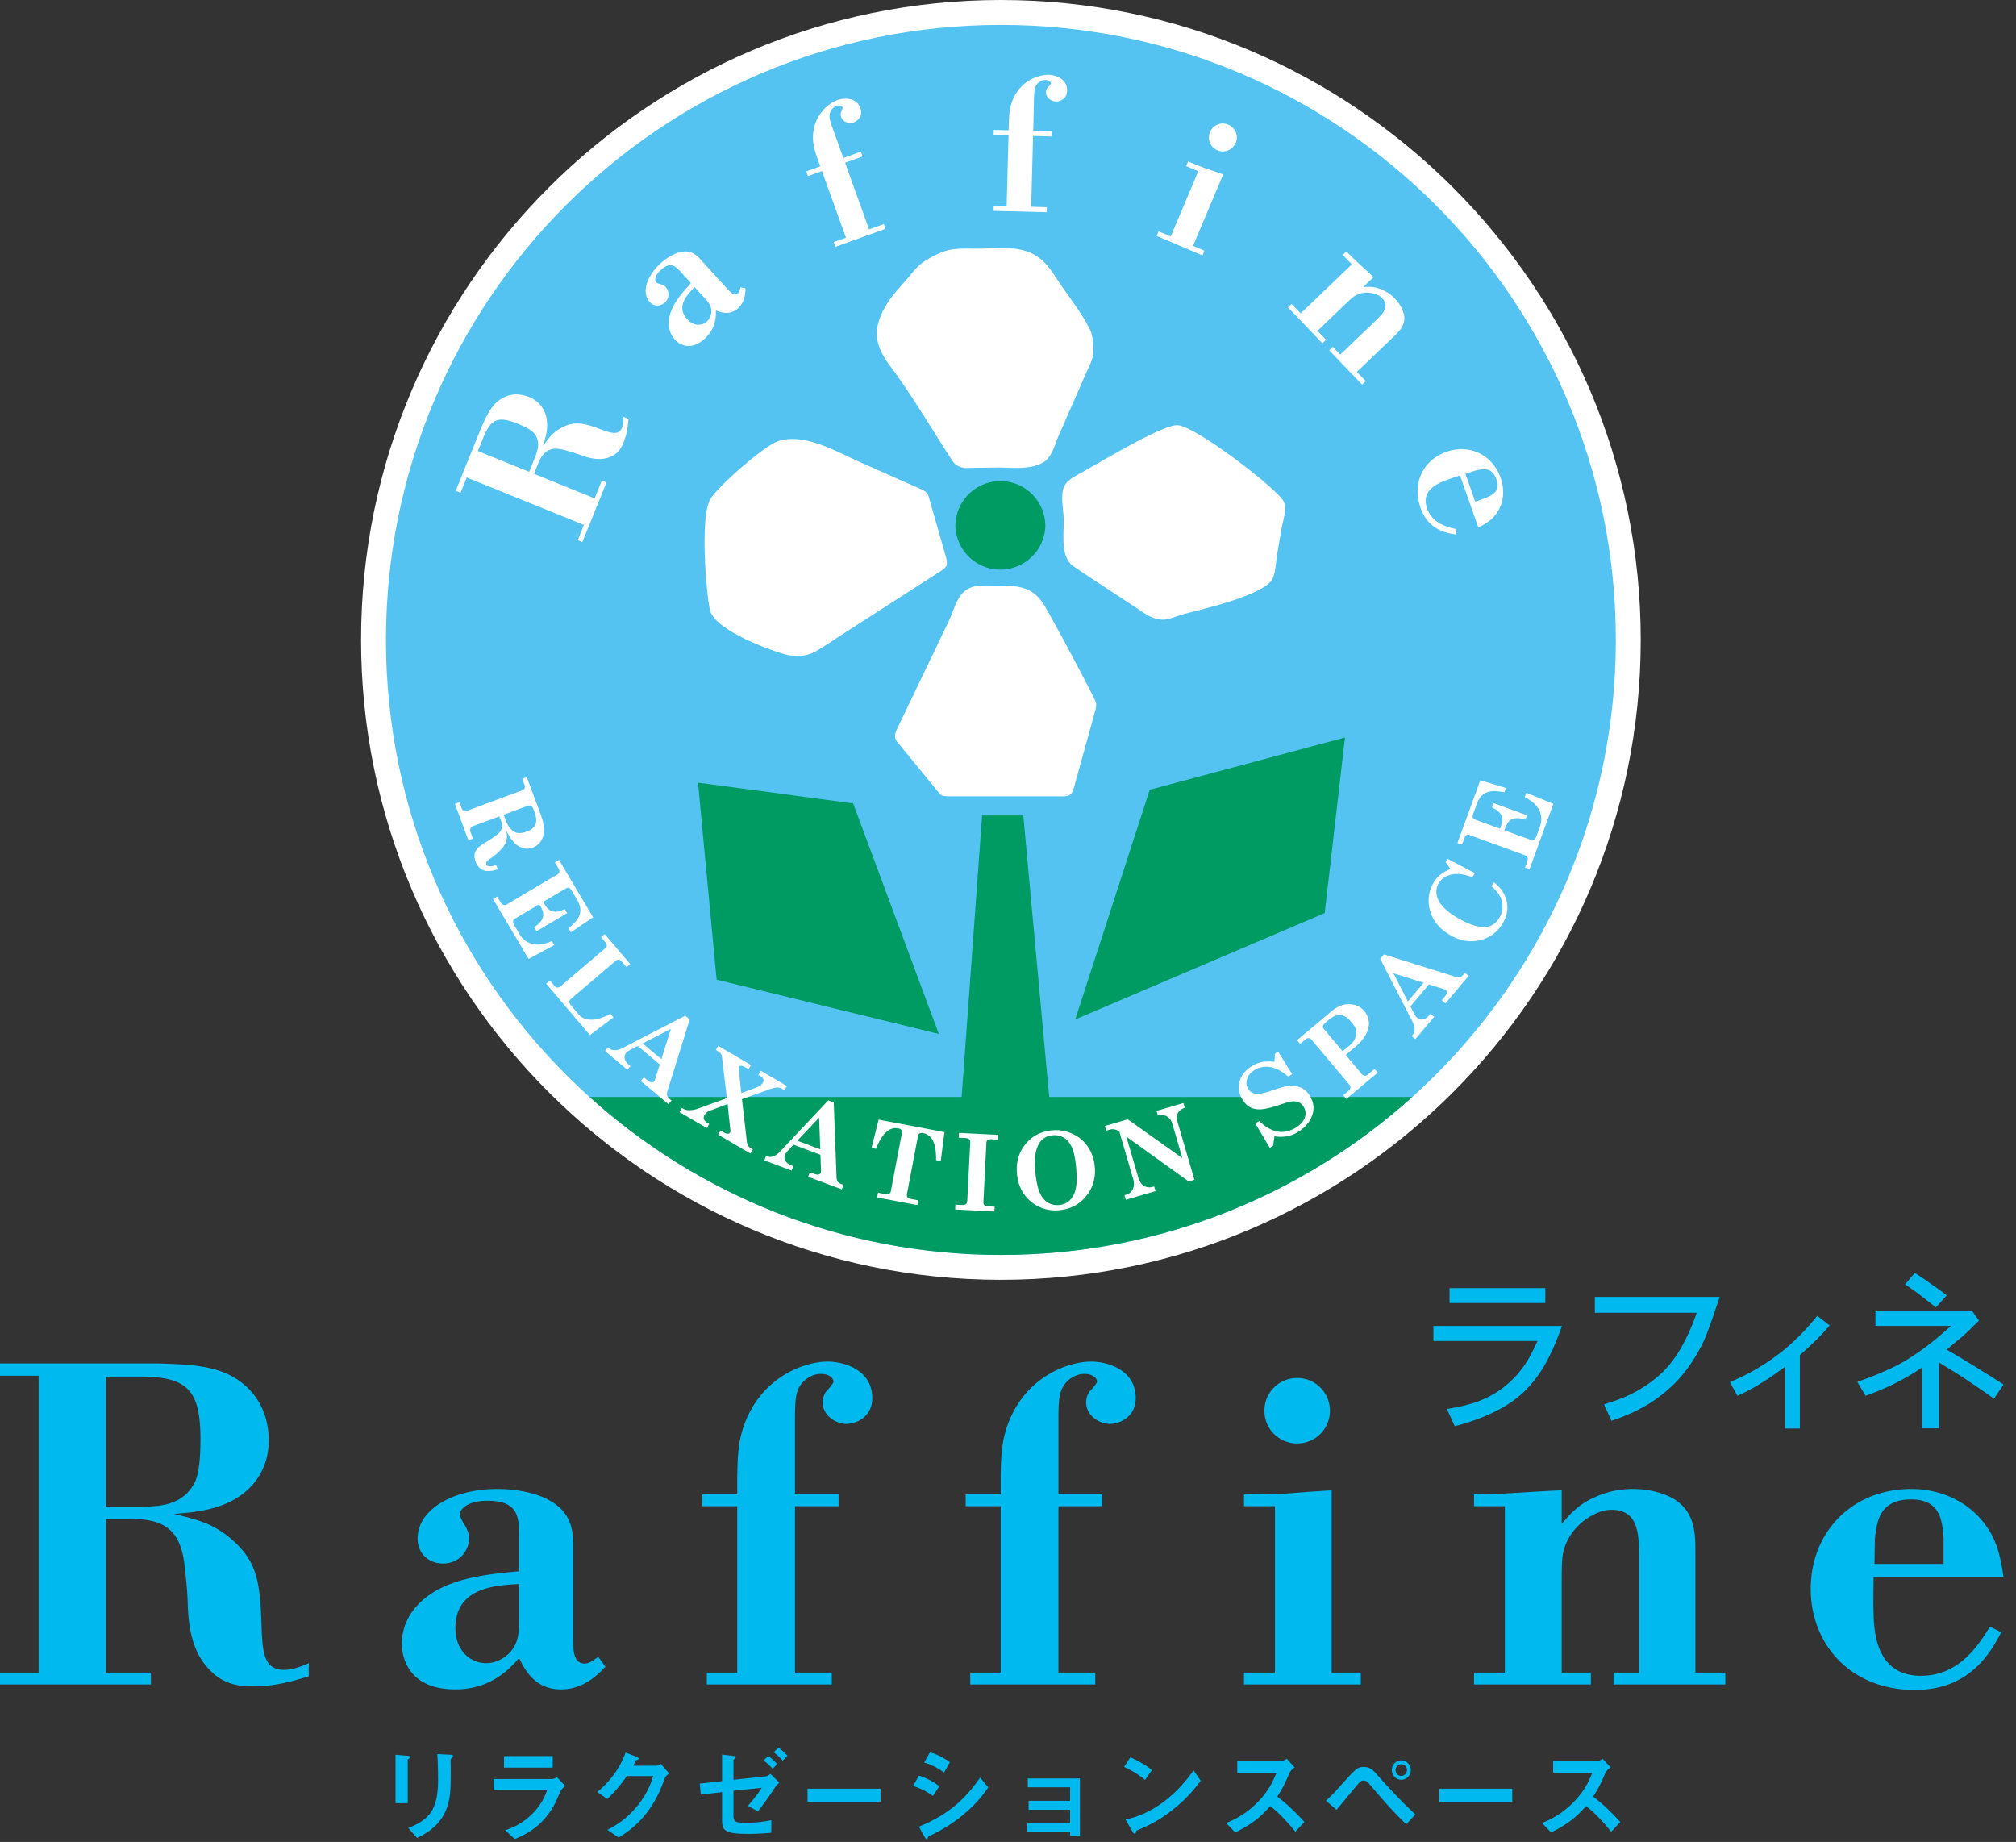
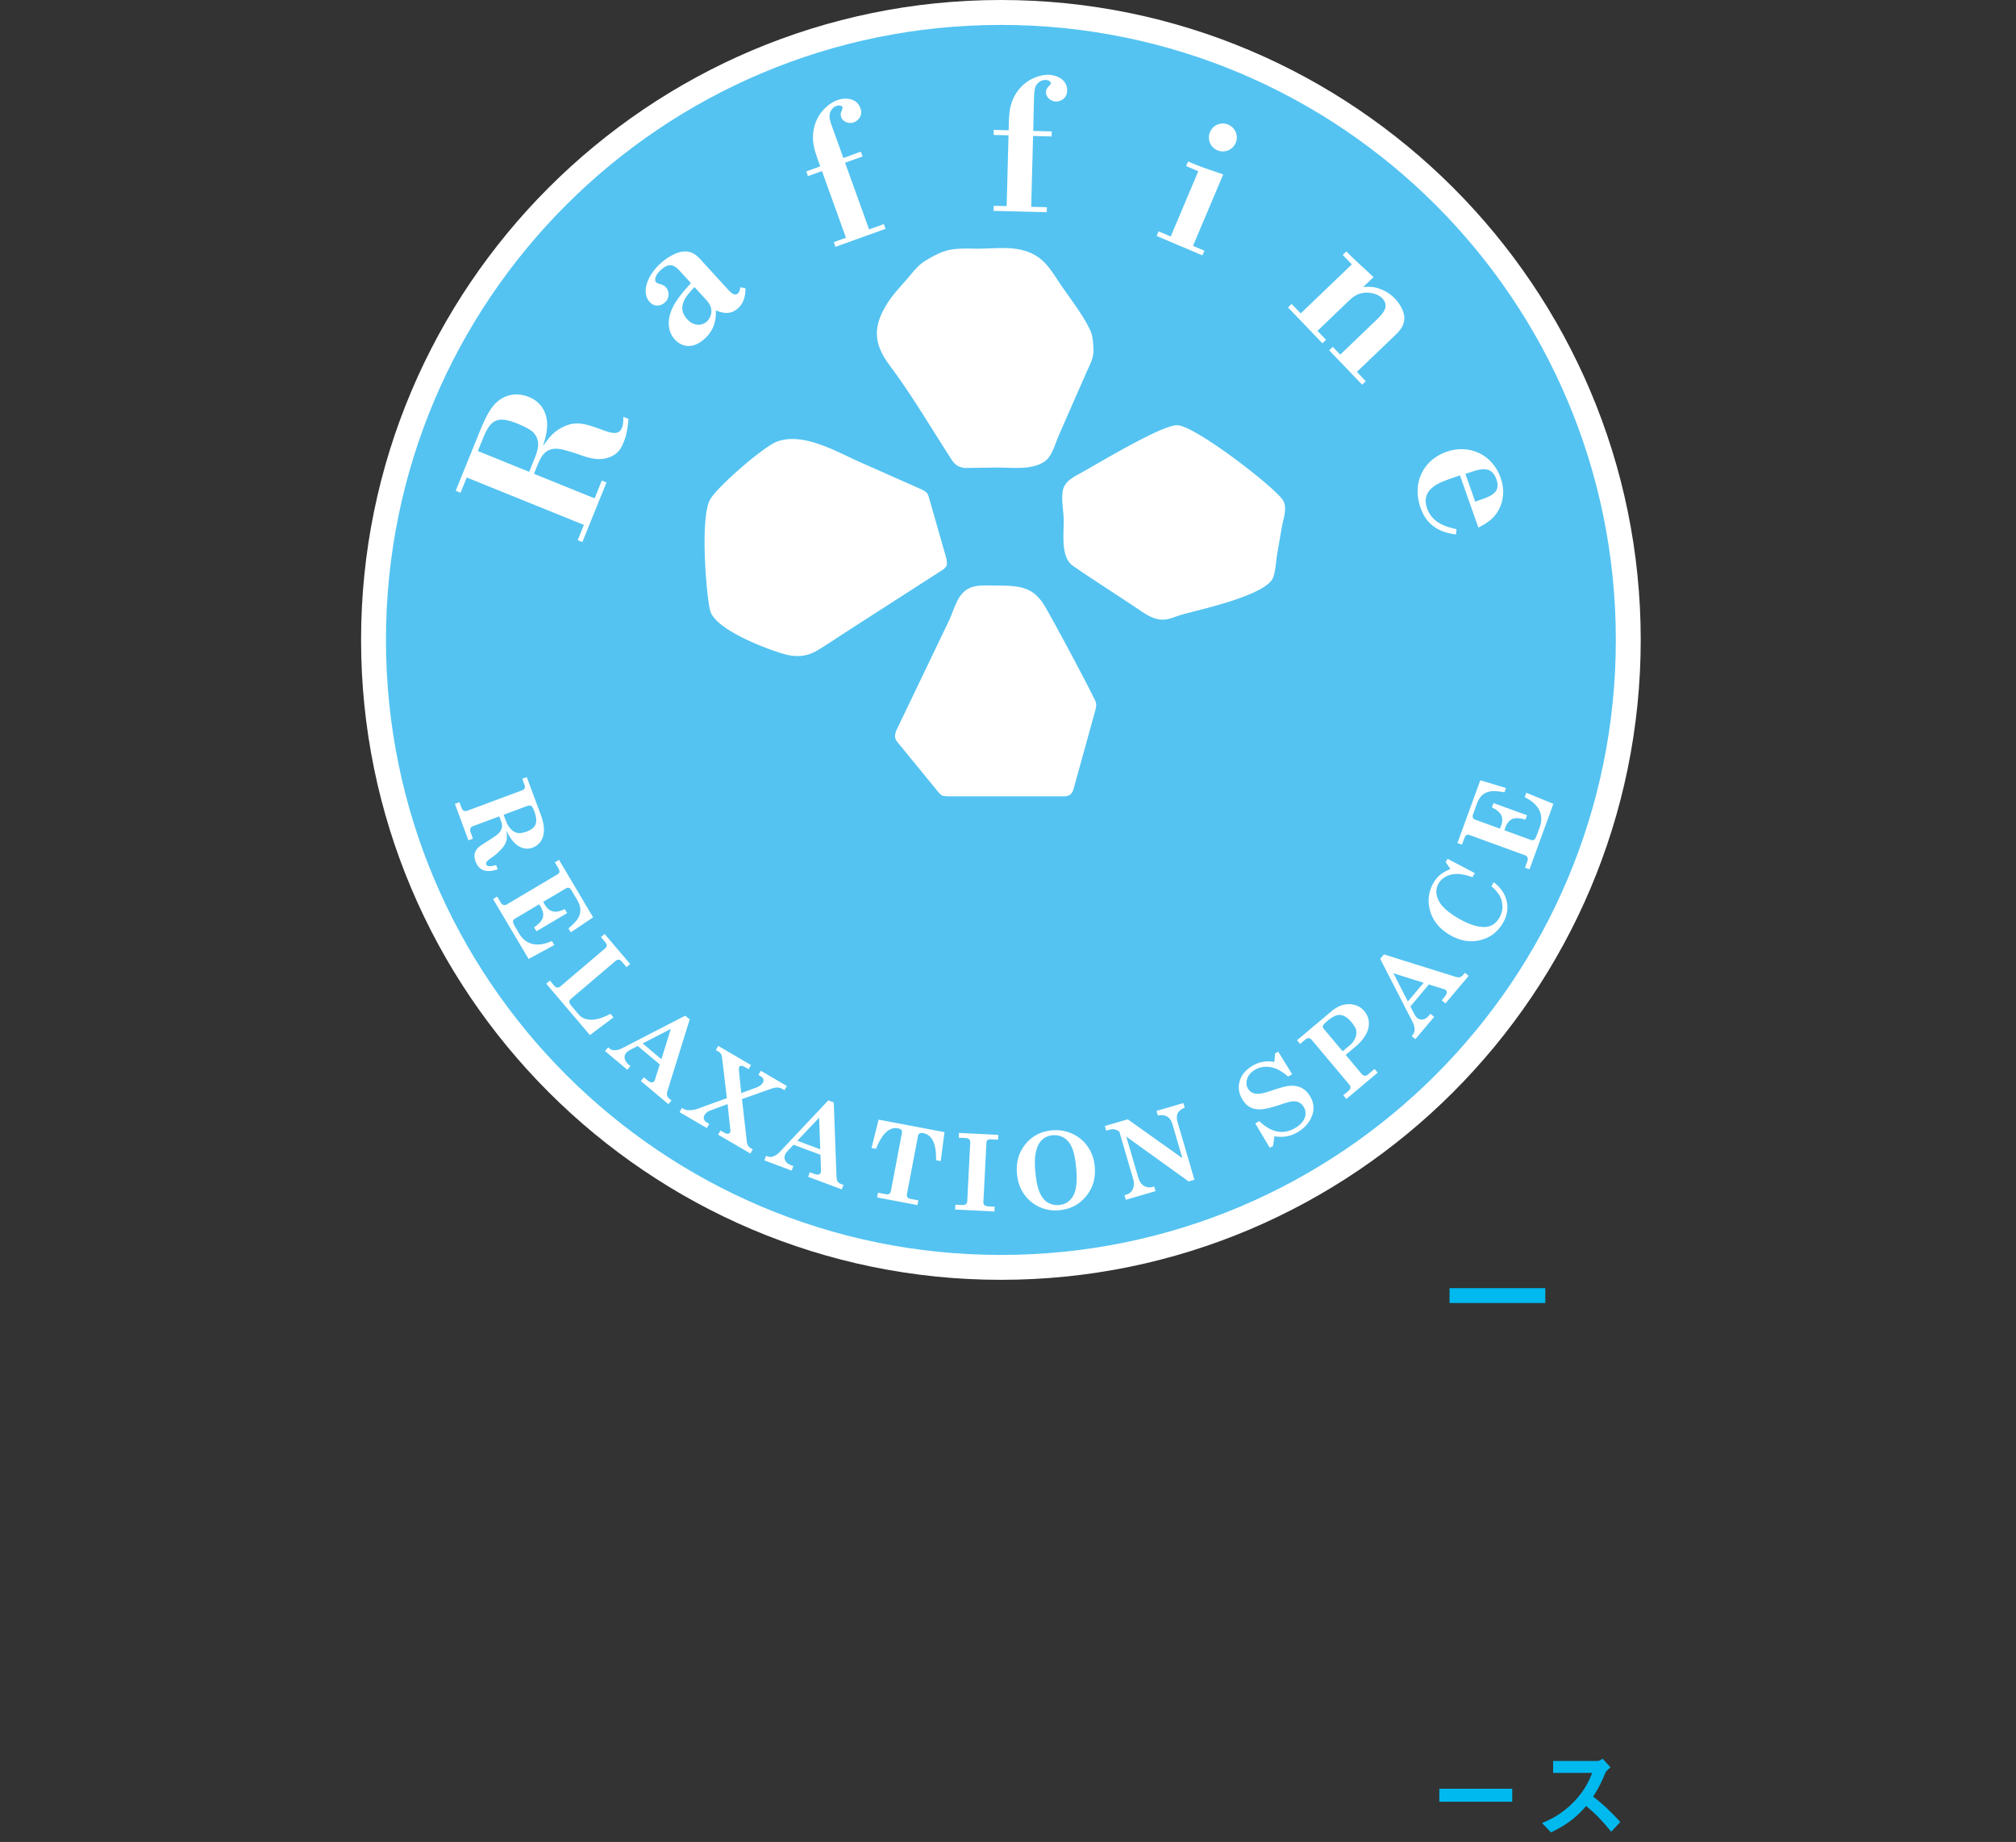
<svg xmlns="http://www.w3.org/2000/svg" xml:space="preserve" fill-rule="evenodd" stroke-linejoin="round" stroke-miterlimit="2" clip-rule="evenodd" viewBox="0 0 162 148">
  <rect x="0" y="0" width="162" height="148" fill="#333333" stroke="none" />
  <path fill="#fff" fill-rule="nonzero" d="M29.015 51.414c0 28.354 23.064 51.419 51.415 51.419 28.35 0 51.414-23.065 51.414-51.419C131.844 23.064 108.78 0 80.43 0S29.015 23.064 29.015 51.414" />
  <path fill="#54c3f1" fill-rule="nonzero" d="M129.844 51.414c0 27.292-22.123 49.419-49.414 49.419-27.29 0-49.415-22.127-49.415-49.419 0-27.287 22.125-49.412 49.415-49.412 27.291 0 49.414 22.125 49.414 49.412" />
  <path fill="#fff" fill-rule="nonzero" d="M72.018 58.708s-.098.243-.098.45c0 .205.143.405.143.405l3.317 4.054s.184.232.31.292c.121.063.473.075.473.075h9.394s.292-.012.45-.146c.2-.185.255-.422.255-.422l1.764-6.375s.061-.272.061-.439c0-.169-.136-.422-.136-.422-1.025-2.086-3.636-6.91-4.063-7.59-.294-.46-.652-.868-1.138-1.132-.719-.39-1.726-.408-2.6-.409-.567 0-1.167-.038-1.667.036-1.52.226-1.683 1.658-2.28 2.898l-4.009 8.355c-.059.123-.115.25-.176.37m-8.733-6.086c.782.17 1.572.13 2.392-.36.876-.524 1.726-1.11 2.584-1.66 2.336-1.502 4.673-3.007 7.009-4.507.156-.1.304-.194.453-.292.17-.105.322-.277.355-.403.037-.122-.031-.53-.031-.53l-1.355-4.738s-.11-.432-.212-.533a1.703 1.703 0 0 0-.452-.285c-1.68-.746-3.36-1.493-5.04-2.236-1.854-.829-4.426-2.346-6.522-1.607-1.075.38-4.721 3.55-5.373 4.613-.873 1.414-.332 7.762-.032 8.963.425 1.684 5.32 3.387 6.224 3.575m22.452-7.748c.083.177.196.339.33.471.307.287 4.552 3.017 5.597 3.735.547.376 1.178.746 1.87.707.48-.03.987-.275 1.45-.405 1.004-.305 6.745-1.504 7.312-2.961.218-.561.23-1.292.332-1.889.124-.732.253-1.46.38-2.193.107-.635.437-1.455.134-2.067-.48-.966-7-5.997-8.501-6.104-1.19-.086-6.31 3.022-7.849 3.868-.596.329-1.258.662-1.391 1.403-.121.679.042 1.5.07 2.19.04.871-.18 2.315.266 3.245M70.47 26.98c.048.837.445 1.615 1.112 2.506 1.793 2.402 3.323 5.057 4.972 7.574 0 0 .219.312.51.422.29.116.487.122.487.122.839-.017 1.676-.025 2.514-.035 1.24-.017 2.799.234 3.872-.486.606-.412.855-1.434 1.14-2.09.336-.754.66-1.506.99-2.259l1.193-2.717c.292-.672.667-1.264.605-2.038-.04-.522-.043-1.017-.28-1.495-.654-1.347-1.683-2.602-2.508-3.85-.42-.632-.892-1.389-1.5-1.859-1.4-1.09-3.128-.823-4.783-.796-.825.012-1.665-.062-2.485.1-.652.125-1.358.511-1.931.861-.66.396-1.086 1.022-1.585 1.587-.593.673-1.208 1.333-1.658 2.123-.505.878-.71 1.623-.665 2.33" />
-   <path fill="#009b63" fill-rule="nonzero" d="M84.312 88.143 82.23 65.521h-3.31l-1.644 22.622H47.38c8.757 7.892 20.341 12.69 33.05 12.69 12.71 0 24.294-4.798 33.051-12.69H84.312Z" />
-   <path fill="#009b63" fill-rule="nonzero" d="m86.404 81.913 5.984-18.457 15.692-4.2-1.63 14.108-20.046 8.549ZM75.443 83.08l-6.887-18.53-12.465-1.664 1.493 15.828 17.859 4.365ZM84 42.273a3.615 3.615 0 0 1-7.226 0 3.617 3.617 0 0 1 3.613-3.62A3.618 3.618 0 0 1 84 42.274" />
  <path fill="#fff" fill-rule="nonzero" d="m38.399 36.241 4.125 1.671.493-1.227c.157-.424.429-1.138-.023-1.769-.109-.183-.37-.451-1.392-.869-1.54-.625-2.124-.388-2.711.984l-.492 1.21Zm-1.779 3.19 2.045-5.046c.348-.777.695-1.598 1.31-2.118.741-.625 1.651-.726 2.546-.361.979.397 1.656 1.374 1.387 2.874-.062.361-.174.721-.278 1.061.227-.309.457-.635.716-.9.252-.25.537-.456.854-.611.963-.481 1.622-.363 2.966.126.947.352 1.548.563 1.819-.099.117-.29.108-.645.098-.867l.423.169c-.063.681-.129 1.224-.404 1.901-.163.403-.427.968-1.251 1.219-.789.253-1.626-.004-2.224-.227a15.536 15.536 0 0 0-1.22-.378c-1.291-.369-1.796.168-2.189 1.129l-.31.766 4.875 1.973.576-1.432.378.154-1.94 4.789-.373-.152.497-1.227-9.416-3.809-.496 1.226-.389-.16ZM55.813 23.07c-.579.593-1.523 1.56-.59 2.58.524.578 1.187.54 1.59.174.194-.177.292-.416.338-.646.081-.581-.255-.923-.53-1.225l-.808-.883Zm-1.12-1.227c-.445-.484-.832-.842-1.602-.14-.515.47-.48.859-.385.96a.37.37 0 0 0 .151.098c.116.06.25.065.367.127a.653.653 0 0 1 .266.176.862.862 0 0 1-.063 1.239c-.38.349-.888.328-1.223-.042-.67-.736-.248-2.068.867-3.088a4.221 4.221 0 0 1 1.336-.844c1.088-.378 1.587.195 1.956.597l2.11 2.308c.24.264.555.587.832.333.135-.125.156-.333.185-.486l.417.085c-.01.407-.04 1.09-.604 1.606-.652.594-1.359.335-1.78.17.015.474.011 1.443-.883 2.26-1.184 1.082-2.089.434-2.412.08-.34-.372-.607-.988-.436-1.815.211-1.06 1.084-2 1.73-2.72l-.829-.904Zm11.013-9.05c-.227-.673-.456-1.304-.352-2.17.182-1.521 1.286-2.347 1.934-2.58.497-.178 1.521-.266 1.855.656.242.674-.303 1.05-.52 1.129-.379.136-.884-.014-1.024-.408a.596.596 0 0 1 .016-.467c.035-.078.11-.287.091-.333-.028-.088-.204-.208-.497-.103-.296.105-.503.399-.543.693-.039.263.046.549.247 1.102l.858 2.382 1.405-.506.138.384-1.406.503 1.928 5.359 1.186-.428.138.38-4.027 1.449-.134-.381.98-.352-1.928-5.354-1.127.404-.136-.378 1.127-.408-.209-.573Zm15.359-2.932c.035-.714.05-1.38.463-2.15.719-1.35 2.05-1.718 2.736-1.7.525.01 1.512.304 1.489 1.283-.02.712-.664.87-.894.863-.407-.01-.817-.33-.806-.752a.613.613 0 0 1 .183-.43c.064-.062.212-.23.212-.274 0-.097-.121-.272-.432-.277-.307-.007-.608.185-.76.446-.125.23-.152.525-.168 1.117l-.06 2.534 1.49.038-.014.406-1.49-.042-.15 5.691 1.26.037-.012.401-4.271-.109.009-.408 1.042.028.149-5.69-1.196-.029.007-.408 1.199.033.014-.608Zm17.635.154c.572.242.839.894.597 1.465a1.118 1.118 0 0 1-1.47.596 1.11 1.11 0 0 1-.593-1.463 1.11 1.11 0 0 1 1.466-.598m-3.385 3.33.159-.372c.645.276.993.405 1.374.547.37.124.754.249 1.446.496l-2.428 5.74.917.389-.158.375-3.681-1.561.158-.37.973.413 2.216-5.244-.976-.413Zm12.877 6.855c.654.686 1.346 1.271 2.181 2.07l-.835.794c.529-.03.927-.048 1.559.231.461.208.773.465.985.69.082.08.325.337.526.724.613 1.16-.081 1.826-.574 2.301l-2.999 2.874.714.743-.29.282-2.652-2.763.291-.278.602.626 2.786-2.67c.625-.605 1.229-1.184.576-1.87-.381-.39-1.363-.657-2.152-.197-.235.136-.439.333-.953.825l-2.087 2.005.688.717-.291.28-2.765-2.882.291-.28.729.76 4.109-3.938-.734-.763.295-.28Zm11.198 19.807c.501-.224 1.204-.52.866-1.471-.356-1.032-1.092-.874-1.702-.723l-.797.261.787 2.235.846-.302Zm-2.394 2.937c-.764-.11-2.22-.359-2.843-2.138-.732-2.082.3-3.877 2.077-4.501 1.834-.643 3.697.2 4.364 2.11.291.823.266 1.732-.137 2.505-.424.81-1.039 1.14-1.66 1.472l-1.476-4.193c-.38.13-.765.249-1.157.406-.555.21-2.008.77-1.49 2.236.439 1.245 1.654 1.515 2.369 1.676l-.047.427ZM40.47 65.465l.184.488c.16.433.398.732.712.9.239.124.559.111.96-.038.37-.138.605-.331.708-.578.1-.249.067-.601-.103-1.057-.09-.245-.174-.388-.251-.431-.076-.043-.209-.029-.392.04l-1.817.676Zm1.86-3.023 1.123 3.016c.182.489.267.911.255 1.267-.01.355-.097.649-.258.882a1.33 1.33 0 0 1-.64.495c-.425.158-.837.096-1.242-.186-.308-.215-.603-.611-.888-1.191.063.321.07.582.023.785a1.538 1.538 0 0 1-.325.612 4.332 4.332 0 0 1-.86.779c-.228.16-.367.276-.413.349-.046.075-.058.142-.034.205.064.172.33.19.798.054l.128.343c-.495.155-.881.176-1.161.064-.281-.113-.486-.342-.615-.688-.092-.247-.115-.465-.068-.652a.99.99 0 0 1 .317-.508c.095-.088.333-.251.717-.489.447-.277.74-.483.88-.623a.921.921 0 0 0 .258-.437.848.848 0 0 0-.047-.497l-.158-.427-2.13.793c-.093.035-.154.089-.184.161a.45.45 0 0 0 .005.311l.194.523-.364.136-1.087-2.927.362-.135.17.454c.043.117.107.194.19.231.084.037.18.035.29-.006l4.353-1.621c.12-.044.199-.105.235-.18a.33.33 0 0 0-.005-.265l-.182-.493.363-.135Zm2.592 6.648 2.739 4.617-1.791 1.203-.187-.315c.393-.333.653-.612.78-.838a1.27 1.27 0 0 0 .172-.694c-.012-.237-.104-.5-.277-.792l-.43-.724c-.066-.113-.137-.182-.21-.205a.273.273 0 0 0-.23.034l-1.84 1.09.149.249c.169.283.38.456.636.516.255.06.57-.002.949-.187l.192.322-2.466 1.463-.192-.322c.396-.264.63-.525.704-.782.075-.257.017-.544-.172-.863l-.121-.203-1.96 1.163c-.086.052-.133.112-.138.184-.007.107.03.232.116.376l.379.638c.259.437.61.712 1.055.823.444.112.968.033 1.57-.234l.193.323-2.065 1.118-2.856-4.814.334-.198.282.477c.064.107.14.173.228.196a.344.344 0 0 0 .272-.047l4.079-2.42c.086-.051.133-.117.14-.197.008-.081-.032-.193-.118-.34l-.248-.418.332-.2Zm3.37 6.207.295-.251 2.049 2.409-.295.251-.345-.407c-.1-.116-.191-.179-.274-.187-.085-.009-.177.029-.276.114l-3.492 2.971c-.142.12-.213.219-.215.297-.001.078.068.199.209.364l.575.676c.214.252.534.385.958.4.425.014.949-.143 1.573-.473l.243.285-1.892 1.423-3.513-4.13.295-.251.35.413c.078.091.16.14.247.147a.349.349 0 0 0 .256-.097l3.59-3.055c.087-.074.129-.151.128-.232-.001-.081-.051-.18-.15-.296l-.316-.371Zm5.614 7.377-2.265 1.166 1.506 1.263.76-2.429Zm1.517-.766-1.78 5.724c-.05.162-.063.29-.038.382.023.093.085.18.182.263l.174.144-.25.297-2.216-1.858.248-.296.208.173c.164.138.292.214.384.23.092.015.162-.007.212-.066a.569.569 0 0 0 .1-.196l.37-1.18-1.77-1.482-.503.258c-.209.108-.349.201-.416.282a.546.546 0 0 0-.129.466c.03.172.133.333.311.48l.15.127-.249.297-1.795-1.504.25-.298.102.086a.59.59 0 0 0 .395.147c.21.002.415-.049.617-.152l5.083-2.624.36.3Zm2.292 2.128 2.635 1.54-.196.333-.197-.115c-.18-.105-.308-.159-.384-.16-.075-.003-.13.021-.16.074-.036.063-.045.191-.027.385l.178 1.737 1.198-.44c.262-.097.44-.227.537-.392a.337.337 0 0 0 .04-.288c-.032-.09-.108-.172-.232-.244l-.165-.096.196-.335 2.094 1.224-.195.334-.16-.093a.834.834 0 0 0-.396-.12c-.134-.005-.31.031-.526.106l-2.334.827.39 3.377a.903.903 0 0 0 .099.36.599.599 0 0 0 .208.197l.177.102-.195.335-2.595-1.516.195-.335.274.161c.129.075.235.11.317.101a.221.221 0 0 0 .18-.11c.032-.055.035-.149.009-.279l-.01-.072-.202-1.923-1.42.53a.805.805 0 0 0-.427.344c-.068.118-.088.223-.06.318a.48.48 0 0 0 .23.283l.202.117-.195.335-2.192-1.279.195-.335.138.08c.11.064.246.098.41.1a2.04 2.04 0 0 0 .69-.109l2.37-.857-.378-3.198a1.016 1.016 0 0 0-.095-.357.591.591 0 0 0-.215-.195l-.201-.117.195-.335Zm8.107 5.767-1.75 1.853 1.842.689-.092-2.542Zm1.176-1.226.222 5.99c.008.169.038.292.092.373.053.079.14.14.26.186l.21.079-.135.362-2.708-1.014.136-.364.253.095c.2.076.346.105.438.09.092-.016.152-.061.179-.134a.535.535 0 0 0 .028-.216l-.044-1.237-2.161-.81-.388.41c-.162.17-.261.306-.298.405a.544.544 0 0 0 .033.482c.085.153.236.269.452.35l.184.07-.136.362-2.193-.822.136-.363.126.047c.14.053.28.055.42.007.199-.068.377-.184.534-.348l3.922-4.165.438.165Zm3.604 1.384 5.294 1.005-.303 2.328-.371-.071c.005-.508-.035-.913-.122-1.215-.087-.303-.208-.528-.365-.678a1.083 1.083 0 0 0-.555-.286c-.123-.023-.218-.015-.284.025-.068.039-.11.106-.128.202l-.89 4.684a.317.317 0 0 0 .04.238.284.284 0 0 0 .188.124l.688.13-.073.381-3.24-.615.074-.381.655.125a.332.332 0 0 0 .25-.04.302.302 0 0 0 .127-.207l.886-4.66c.02-.108.007-.195-.042-.258-.05-.063-.136-.106-.261-.13-.696-.133-1.29.416-1.776 1.644l-.36-.068.568-2.277Zm6.462 1.066 3.155.16-.019.387-.57-.03c-.122-.004-.213.015-.27.06-.059.046-.09.117-.095.21l-.242 4.767c-.004.11.02.192.076.242a.504.504 0 0 0 .321.108l.508.025-.02.387-3.155-.16.02-.387.482.024c.166.01.286-.012.356-.065.07-.052.108-.132.114-.24l.24-4.712c.004-.117-.022-.204-.082-.262-.059-.06-.155-.092-.289-.1l-.55-.027.02-.387Zm7.514.193a1.39 1.39 0 0 0-.831.355c-.224.203-.39.514-.493.931-.103.418-.122.977-.054 1.678.07.739.19 1.292.358 1.659.168.367.387.63.655.788.27.159.572.222.907.19.495-.048.87-.298 1.125-.75.255-.453.332-1.204.232-2.255-.071-.736-.187-1.28-.35-1.638-.162-.356-.38-.613-.648-.77a1.472 1.472 0 0 0-.901-.188m-.063-.395a3.177 3.177 0 0 1 1.639.264c.515.233.932.577 1.25 1.033.319.457.508.988.566 1.593.089.92-.14 1.716-.682 2.386-.543.673-1.258 1.05-2.15 1.137a3.07 3.07 0 0 1-1.63-.266 3.082 3.082 0 0 1-1.22-1.024c-.315-.448-.504-.986-.564-1.613-.09-.931.135-1.728.67-2.391.537-.662 1.244-1.035 2.12-1.12m4.272-.35 1.836-.538 4.39 3.12-.806-2.755c-.08-.273-.221-.468-.423-.588-.203-.118-.45-.144-.74-.08l-.109-.371 2.16-.632.108.371c-.292.12-.481.273-.568.46-.087.186-.088.424-.004.715l1.35 4.617-.463.135-5.01-3.602.945 3.233c.108.37.272.615.49.736a.89.89 0 0 0 .705.067l.1-.028.109.371-2.388.698-.11-.37.165-.049a.781.781 0 0 0 .51-.453c.105-.233.116-.497.029-.788l-1.116-3.82c-.248-.183-.51-.236-.788-.154l-.264.078-.108-.373Zm13.621-5.152.052-.672.255-.151 1.119 1.813-.323.192c-.479-.427-.951-.68-1.413-.76-.464-.077-.882-.006-1.256.215-.317.189-.525.429-.621.72-.097.292-.075.558.068.799a.828.828 0 0 0 .352.324c.15.072.337.099.564.079.226-.02.585-.114 1.077-.284.577-.197.989-.311 1.237-.341.393-.047.736-.001 1.026.135.292.135.534.367.729.693.29.49.353.98.189 1.473-.197.59-.596 1.066-1.197 1.42-.552.329-1.17.436-1.855.322l-.108.773-.266.157-1.164-1.964.315-.188c.977.936 1.945 1.12 2.902.55.391-.231.642-.502.753-.811a.977.977 0 0 0-.076-.868.892.892 0 0 0-.424-.39c-.171-.071-.381-.087-.628-.046-.136.022-.448.115-.937.28-.662.217-1.158.332-1.488.343-.331.01-.615-.05-.85-.18s-.438-.337-.609-.624c-.285-.483-.358-.972-.213-1.468.143-.496.487-.907 1.032-1.23.523-.311 1.108-.414 1.758-.311m5.484-.852.585-.49c.203-.172.348-.37.433-.588.085-.221.109-.422.071-.602-.037-.182-.173-.411-.407-.69-.322-.382-.652-.566-.991-.55-.245.015-.55.174-.914.48-.211.177-.33.306-.356.389-.027.082-.005.166.067.252l1.512 1.799Zm-3.664-.89 2.762-2.321c.468-.393.95-.585 1.446-.573.496.012.897.199 1.203.562.232.277.353.589.362.935.009.345-.085.682-.284 1.009a3.342 3.342 0 0 1-.707.833l-.874.735 1.292 1.538c.072.085.153.13.241.136a.334.334 0 0 0 .246-.088l.543-.456.25.297-2.515 2.113-.249-.297.421-.353c.094-.08.145-.162.153-.25.009-.086-.023-.172-.094-.257l-3.023-3.596a.329.329 0 0 0-.234-.13.322.322 0 0 0-.237.08l-.454.38-.248-.296Zm7.745-5.379 1.161 2.268 1.267-1.503-2.428-.765Zm-.763-1.517 5.721 1.792c.161.05.289.062.382.04a.53.53 0 0 0 .263-.184l.144-.172.297.25-1.863 2.213-.296-.25.174-.207c.137-.164.215-.292.23-.384.017-.092-.005-.163-.065-.213a.572.572 0 0 0-.195-.099l-1.179-.372-1.487 1.767.258.503c.106.21.2.35.281.416a.551.551 0 0 0 .465.13c.172-.03.333-.134.481-.31l.127-.15.296.25-1.508 1.792-.296-.25.085-.102a.6.6 0 0 0 .148-.395 1.311 1.311 0 0 0-.15-.619l-2.613-5.088.3-.358Zm5.345-6.858-.386-.556.155-.267 2.19 1.15-.191.331c-.676-.252-1.246-.323-1.71-.21-.464.112-.802.353-1.016.721-.233.404-.235.85-.004 1.337.231.488.761.97 1.59 1.452.876.507 1.612.74 2.204.695.47-.038.836-.287 1.1-.74.263-.454.318-.934.163-1.437-.112-.365-.381-.729-.803-1.093l.189-.324c.563.43.91.94 1.039 1.533.129.591.029 1.17-.299 1.735-.423.73-1.036 1.194-1.837 1.39-.802.193-1.605.058-2.411-.409-.892-.519-1.441-1.216-1.644-2.096a2.794 2.794 0 0 1 .308-2.1c.15-.258.328-.473.536-.645.208-.174.484-.33.827-.468m.561-2.088 1.839-5.044 2.065.624-.126.344c-.506-.093-.888-.117-1.142-.072-.255.046-.47.147-.646.306-.176.159-.322.397-.438.716l-.289.791c-.044.123-.052.221-.024.293a.272.272 0 0 0 .172.156l2.008.732.099-.271c.113-.31.113-.583-.004-.819-.115-.236-.363-.44-.746-.616l.128-.352 2.694.981-.128.353c-.455-.139-.805-.156-1.05-.05-.247.106-.433.331-.558.679l-.082.223 2.142.781c.094.034.17.031.229-.009.089-.063.161-.174.218-.329l.254-.698c.174-.477.164-.923-.031-1.337-.196-.415-.588-.771-1.178-1.068l.129-.352 2.174.889-1.917 5.26-.363-.134.189-.521c.043-.117.045-.217.007-.301a.345.345 0 0 0-.209-.18l-4.456-1.623c-.094-.035-.174-.029-.242.016-.066.045-.129.147-.187.307l-.166.458-.365-.133Z" />
  <path fill="#00b9ef" d="M124.177 103.502h-7.696v1.195h7.696z" />
-   <path fill="#00b9ef" fill-rule="nonzero" d="m155.564 105.049.874-.969c-.302-.234-.598-.45-.884-.65-.287-.199-.561-.396-.849-.598-.283-.19-.566-.379-.842-.552l-.773.922c.258.172.594.411 1.003.703.15.113.645.496 1.471 1.144m-40.38 1.491v1.208h8.359a17.71 17.71 0 0 1-.568 1.162 6.748 6.748 0 0 1-.507.833 7.96 7.96 0 0 1-1.535 1.64 7.74 7.74 0 0 1-1.948 1.137c-.734.292-1.622.518-2.677.68-.017.01-.039.01-.039.01l.629 1.377s.027-.004.043-.004c1.119-.291 2.125-.649 3.017-1.078.906-.435 1.664-.924 2.262-1.454.606-.531 1.162-1.195 1.67-1.982.234-.354.524-.895.871-1.625.103-.222.338-.8.521-1.269.142-.351.228-.635.228-.635h-10.326Zm12.973-1.06h8.183a16.231 16.231 0 0 1-1.282 2.87c-.481.819-1.031 1.516-1.645 2.08-.312.281-.656.553-1.032.815-.384.262-.792.506-1.215.721-.465.25-1.212.537-2.244.867-.005.01-.025.015-.025.015l.6 1.314.039-.015a16.946 16.946 0 0 0 1.459-.566c.458-.2.902-.435 1.34-.688.226-.141.449-.28.65-.419a11.994 11.994 0 0 0 1.259-1.006 10.305 10.305 0 0 0 1.676-1.972c.604-.914 1.028-1.739 1.288-2.474.167-.453.289-.796.376-1.027.083-.227.603-1.789.603-1.789h-10.03v1.274Zm16.817 1.473c-.342.362-.699.702-1.059 1.03a16.12 16.12 0 0 1-.774.653c-.266.204-.533.403-.815.604-.274.189-.578.394-.904.584-.668.417-1.474.826-2.388 1.223a.036.036 0 0 1-.017.011l.591 1.092s.008-.003.015-.003c1.147-.503 2.424-1.28 3.817-2.334v4.969h1.192v-5.896a43.434 43.434 0 0 0 1.304-1.209c.295-.291.659-.68 1.092-1.177l-.998-.773c-.36.452-.717.862-1.056 1.226m11.456 1.491c.468-.397.862-.725 1.165-.972.114-.09.259-.226.445-.398.191-.177.348-.334.478-.463.129-.131.303-.291.508-.499l-.536-.747h-7.784v1.169h6.067c-1.216 1.121-2.421 2.048-3.629 2.778-.91.55-2.206 1.122-3.87 1.715a.219.219 0 0 1-.026.01l.665 1.115.015-.002c1.026-.379 1.876-.746 2.556-1.103.745-.386 1.403-.78 1.976-1.178v4.898h1.352v-5.29c.481.296 1.496.917 1.842 1.141.354.23 2.361 1.584 2.571 1.771l.776-1.142c-.171-.124-3.231-2.055-4.571-2.803M8.509 110.611v10.448h3.105c1.064-.038 2.853-.073 3.834-1.609.296-.399.661-1.205.661-3.794 0-3.91-1.024-4.967-4.526-5.045H8.509ZM0 109.553h12.783c2.013.075 4.092.104 5.777.988 1.999 1.058 3.034 2.957 3.034 5.218 0 2.486-1.537 4.824-5.045 5.553-.84.189-1.716.26-2.556.33.872.222 1.792.438 2.594.771a7.546 7.546 0 0 1 2.081 1.315c1.891 1.68 2.226 3.218 2.336 6.577.073 2.371.148 3.869 1.827 3.869.732 0 1.503-.33 1.981-.543v1.055c-1.54.474-2.78.805-4.503.805-1.023 0-2.48-.076-3.76-1.647-1.243-1.493-1.424-3.539-1.464-5.046-.038-1.014-.109-1.747-.252-2.99-.33-3.141-1.935-3.764-4.384-3.764h-1.94v12.348h3.616v.952H0v-.952h3.103v-23.851H0v-.988Zm41.71 17.723c-1.934.101-5.114.285-5.114 3.532 0 1.828 1.206 2.824 2.482 2.824.619 0 1.169-.26 1.611-.591 1.058-.874 1.021-2.01 1.021-2.959v-2.806Zm0-3.916c0-1.532-.112-2.777-2.556-2.777-1.646 0-2.196.729-2.196 1.059 0 .151.039.257.114.403.107.296.33.509.436.804.106.221.182.476.182.734 0 1.091-.842 2.044-2.082 2.044-1.2 0-2.05-.837-2.05-2.007 0-2.34 2.857-3.983 6.403-3.983 1.312 0 2.589.218 3.651.65 2.479 1.065 2.447 2.852 2.447 4.134v7.342c0 .842.032 1.902.916 1.902.437 0 .803-.336 1.094-.547l.581.799c-.653.694-1.789 1.826-3.582 1.826-2.079 0-2.884-1.568-3.358-2.515-.733.841-2.269 2.515-5.114 2.515-3.763 0-4.306-2.556-4.306-3.688 0-1.168.502-2.667 2.118-3.836 2.046-1.499 5.033-1.75 7.302-1.97v-2.889Zm17.532-4.71c.037-1.68.037-3.252.947-5.074 1.608-3.218 4.71-4.174 6.32-4.174 1.245 0 3.583.624 3.583 2.929 0 1.673-1.5 2.079-2.05 2.079-.946 0-1.93-.73-1.93-1.714 0-.295.067-.7.397-1.026.146-.148.474-.551.474-.661 0-.215-.29-.618-1.017-.618-.734 0-1.426.475-1.76 1.099-.29.547-.322 1.236-.322 2.623v5.963h3.503v.945h-3.503v13.37h2.957v.953H56.797v-.953h2.445v-13.37h-2.815v-.945h2.815v-1.426Zm21.169 0c.037-1.68.037-3.252.95-5.074 1.611-3.218 4.71-4.174 6.322-4.174 1.241 0 3.58.624 3.58 2.929 0 1.673-1.5 2.079-2.047 2.079-.952 0-1.938-.73-1.938-1.714 0-.295.073-.7.405-1.026.147-.148.476-.551.476-.661 0-.215-.293-.618-1.02-.618-.733 0-1.428.475-1.756 1.099-.292.547-.33 1.236-.33 2.623v5.963h3.507v.945h-3.508v13.37h2.96v.953H77.966v-.953h2.445v-13.37H77.6v-.945h2.812v-1.426Zm23.828-7.929a2.621 2.621 0 0 1 2.631 2.632 2.62 2.62 0 0 1-2.631 2.628 2.622 2.622 0 0 1-2.635-2.628 2.623 2.623 0 0 1 2.635-2.632m-4.276 10.301v-.945c1.641 0 2.524-.036 3.476-.076.909-.076 1.864-.146 3.571-.255v14.646h2.342v.953h-9.389v-.953h2.489v-13.37h-2.489Zm18.486-.946c2.226 0 4.344-.222 7.044-.331v2.701c.805-.945 1.421-1.641 2.926-2.264a7.39 7.39 0 0 1 2.776-.545c.257 0 1.096 0 2.081.287 2.959.844 2.959 3.111 2.959 4.715v9.752h2.408v.953h-8.981v-.953h2.047v-9.059c0-2.041 0-4.021-2.233-4.021-1.275 0-3.317 1.242-3.839 3.328-.144.62-.144 1.279-.144 2.959v6.793h2.345v.953h-9.389v-.953h2.477v-13.37h-2.477v-.945Zm37.731 3.47c-.108-1.281-.221-3.07-2.589-3.07-2.565 0-2.774 1.754-2.933 3.215l-.03 1.971h5.552v-2.116Zm4.638 7.6c-.844 1.602-2.52 4.643-6.94 4.643-5.19 0-8.373-3.699-8.373-8.117 0-4.565 3.325-8.035 8.086-8.035 2.035 0 4.047.763 5.438 2.262 1.457 1.574 1.716 3.178 1.972 4.821h-10.448c0 .952-.033 1.902 0 2.892.041 1.387.152 5.037 3.798 5.037 3.106 0 4.64-2.482 5.557-3.943l.91.44ZM36.32 141.224c-.109.107-.109.131-.109.364-.007.073.01.441.01.526 0 1.607-.017 2.259-.282 3.058-.486 1.459-1.558 2.071-2.416 2.507l-.717-.799c1.69-.67 2.4-1.452 2.4-3.941 0-.199-.017-1.344-.06-2.004l1.058.058c.04 0 .204.008.204.108 0 .024-.009.056-.089.123m-3.423.056c-.122.092-.13.1-.13.125v3.48h-.982v-3.892l.982.082c.064.009.213.017.213.092 0 .041-.05.081-.083.113m7.606-.18h3.915v.929h-3.915v-.929Zm4.517 2.86c-.313.742-.62 1.493-1.362 2.292-.839.906-1.747 1.286-2.291 1.519l-.766-.71c.494-.174 1.417-.504 2.307-1.46a4.733 4.733 0 0 0 1.05-1.749h-4.28v-.906h4.674c.132 0 .305-.099.403-.156l.67.711c-.291.228-.379.411-.405.459m8.396-1.064c-.298.8-.662 1.757-1.47 2.794-.832 1.072-1.704 1.627-2.232 1.955l-.9-.618c.512-.273 1.599-.835 2.58-2.152.71-.957.957-1.723 1.089-2.168h-2.11c-.28.403-.733 1.039-1.567 1.837l-.816-.56c1.179-.946 1.945-2.176 2.275-3.166l.849.322c.05.016.214.091.214.173 0 .066-.09.081-.205.115-.05.125-.15.29-.232.445h1.847c.1 0 .23-.073.363-.155l.669.782c-.165.116-.29.223-.354.396m9.482-1.434a5.036 5.036 0 0 0-.726-.669l.387-.378c.265.207.51.419.725.669l-.386.378Zm-.809.66a4.834 4.834 0 0 0-.725-.668l.371-.37c.263.205.513.419.717.667l-.363.371Zm.198 1.485a27.262 27.262 0 0 1-1.385 1.936l-.8-.445c.271-.32.8-.939 1.105-1.449l-2.266.238v1.962c0 .478.072.611.99.611.815 0 1.268-.067 2.06-.208l-.017 1.007c-.602.059-1.238.091-1.846.091-1.972 0-2.104-.307-2.104-1.165v-2.192l-1.706.206-.09-.89 1.796-.198v-2.134l.8.098c.141.016.297.033.297.117 0 .024-.016.056-.065.097-.099.09-.115.106-.115.146v1.57l2.612-.281c.15-.016.248-.1.355-.198l.726.716a1.408 1.408 0 0 0-.347.365" />
-   <path fill="#00b9ef" d="M64.894 143.721h5.863v1.048h-5.863z" />
-   <path fill="#00b9ef" fill-rule="nonzero" d="M75.86 142.419a5.169 5.169 0 0 0-1.598-.8l.47-.826a5.168 5.168 0 0 1 1.598.801l-.47.825Zm1.6 3.346c-1.13.948-2.078 1.416-2.828 1.781-.033.017-.049.042-.067.09-.032.117-.049.15-.082.15-.08 0-.17-.158-.205-.223l-.436-.791c2.075-.858 3.535-1.938 4.921-3.95l.651.793a10.2 10.2 0 0 1-1.954 2.15m-2.49-1.467c-.387-.262-.899-.586-1.599-.797l.471-.827a4.912 4.912 0 0 1 1.64.849l-.512.775Zm11.019 3.199v-.289H82.54v-.708h3.448v-1.089h-3.332v-.717h3.332v-1.087H82.59v-.71h4.188v4.6h-.79Zm8.444-2.243c-1.303 1.055-2.088 1.4-3.11 1.838-.04.115-.056.257-.122.257-.05 0-.125-.049-.182-.157l-.577-.99c.659-.156 1.74-.437 3.059-1.425 1.26-.941 2.053-2.03 2.415-2.525l.568.826c-.321.429-.965 1.294-2.051 2.176m-2.416-2.241a7.426 7.426 0 0 0-1.691-1.04l.504-.776c.544.238 1.21.594 1.73 1.024l-.543.792Zm12.072 4.162c-.751-.923-1.336-1.517-2.012-2.062-.66.735-1.269 1.362-2.819 2.12l-.726-.749c.535-.232 1.583-.669 2.63-1.782.89-.949 1.212-1.78 1.402-2.251h-3.142v-.957h3.554c.155 0 .279-.083.428-.181l.633.7c-.163.117-.345.258-.443.496-.279.661-.438 1.04-.957 1.849.802.598 1.51 1.3 2.186 2.035l-.734.782Zm8.517-5.417a.466.466 0 0 0 0 .933c.24 0 .455-.208.455-.47a.46.46 0 0 0-.455-.463m0 1.247a.774.774 0 0 1-.765-.784c0-.429.337-.775.765-.775.412 0 .76.346.76.775a.769.769 0 0 1-.76.784m.397 3.578c-.85-.834-1.444-1.444-2.811-3.06-.266-.313-.388-.46-.627-.46-.207 0-.329.155-.512.37-.239.28-1.384 1.68-1.656 1.986l-.843-.733c.579-.544.621-.594 1.477-1.55.857-.957 1.064-1.163 1.542-1.163.544 0 .758.248 1.171.718.956 1.073 1.938 2.12 2.991 3.098l-.732.794Z" />
  <path fill="#00b9ef" d="M115.66 143.721h5.86v1.048h-5.86z" />
  <path fill="#00b9ef" fill-rule="nonzero" d="M129.47 147.175c-.75-.923-1.336-1.517-2.011-2.062-.66.735-1.269 1.362-2.819 2.12l-.726-.749c.535-.232 1.584-.669 2.63-1.782.892-.949 1.211-1.78 1.402-2.251h-3.14v-.957h3.551c.158 0 .28-.083.428-.181l.637.7c-.165.117-.347.258-.446.496-.28.661-.437 1.04-.957 1.849.802.598 1.511 1.3 2.185 2.035l-.734.782Z" />
</svg>